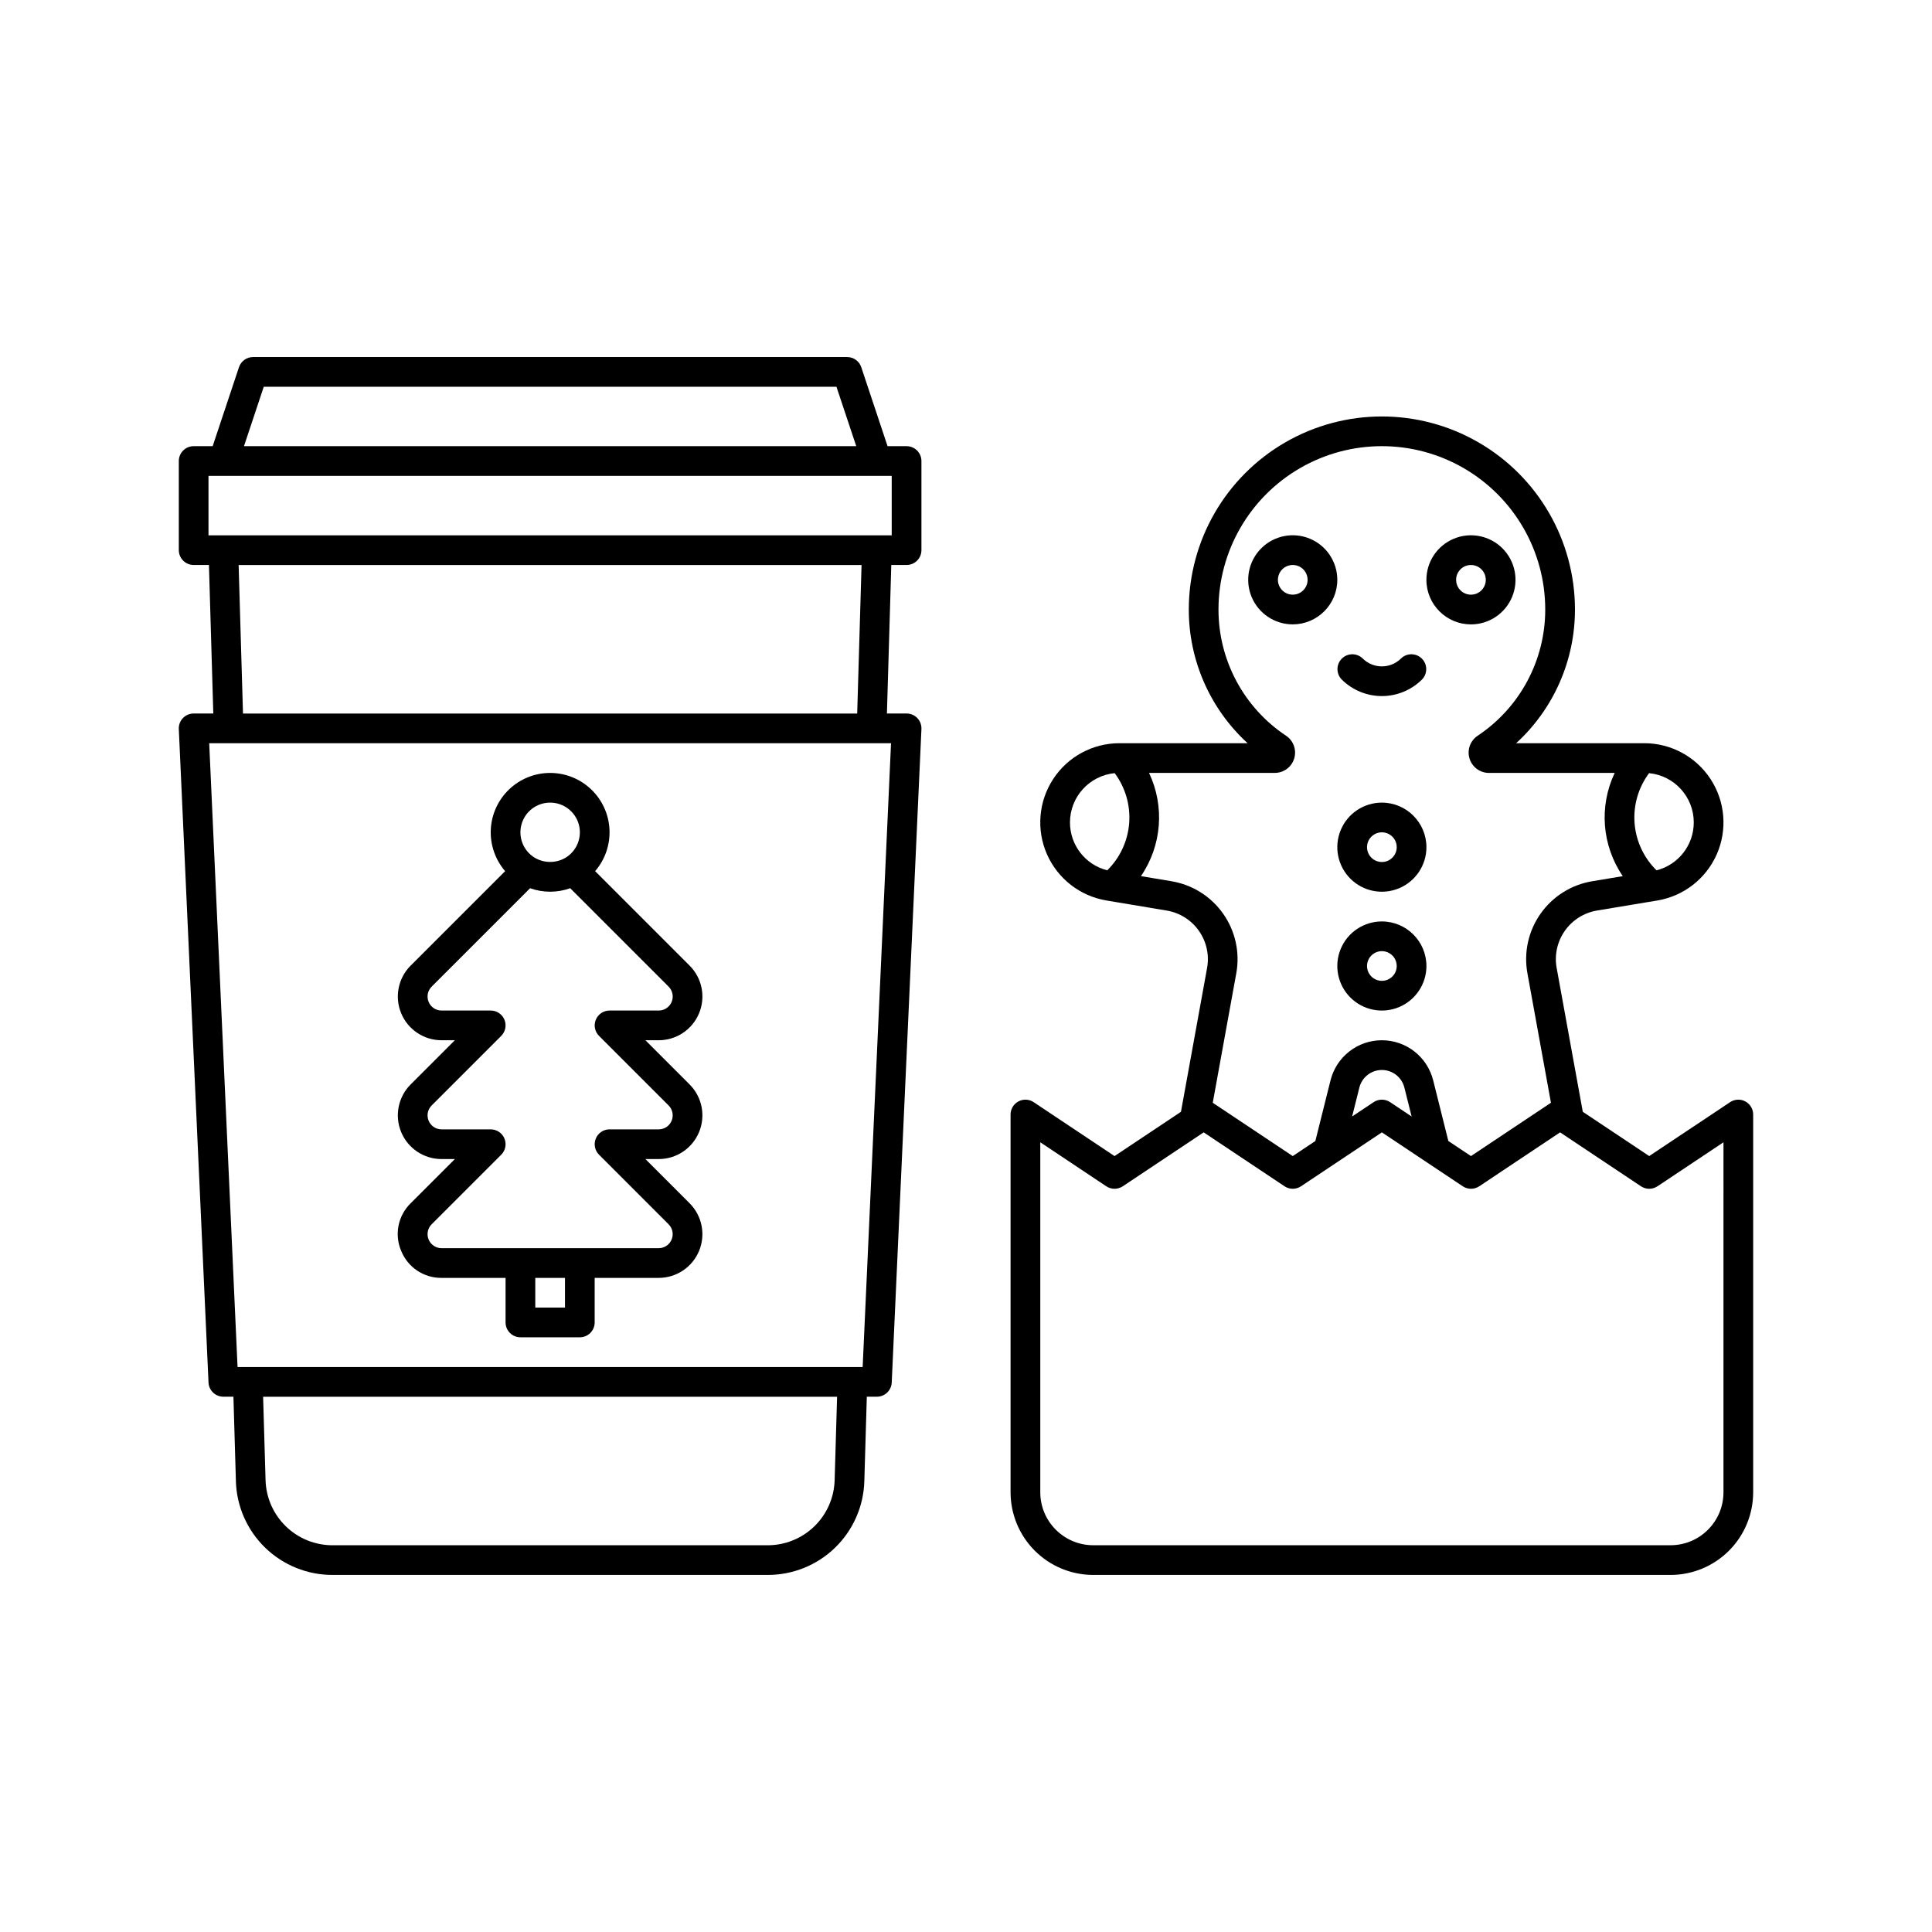
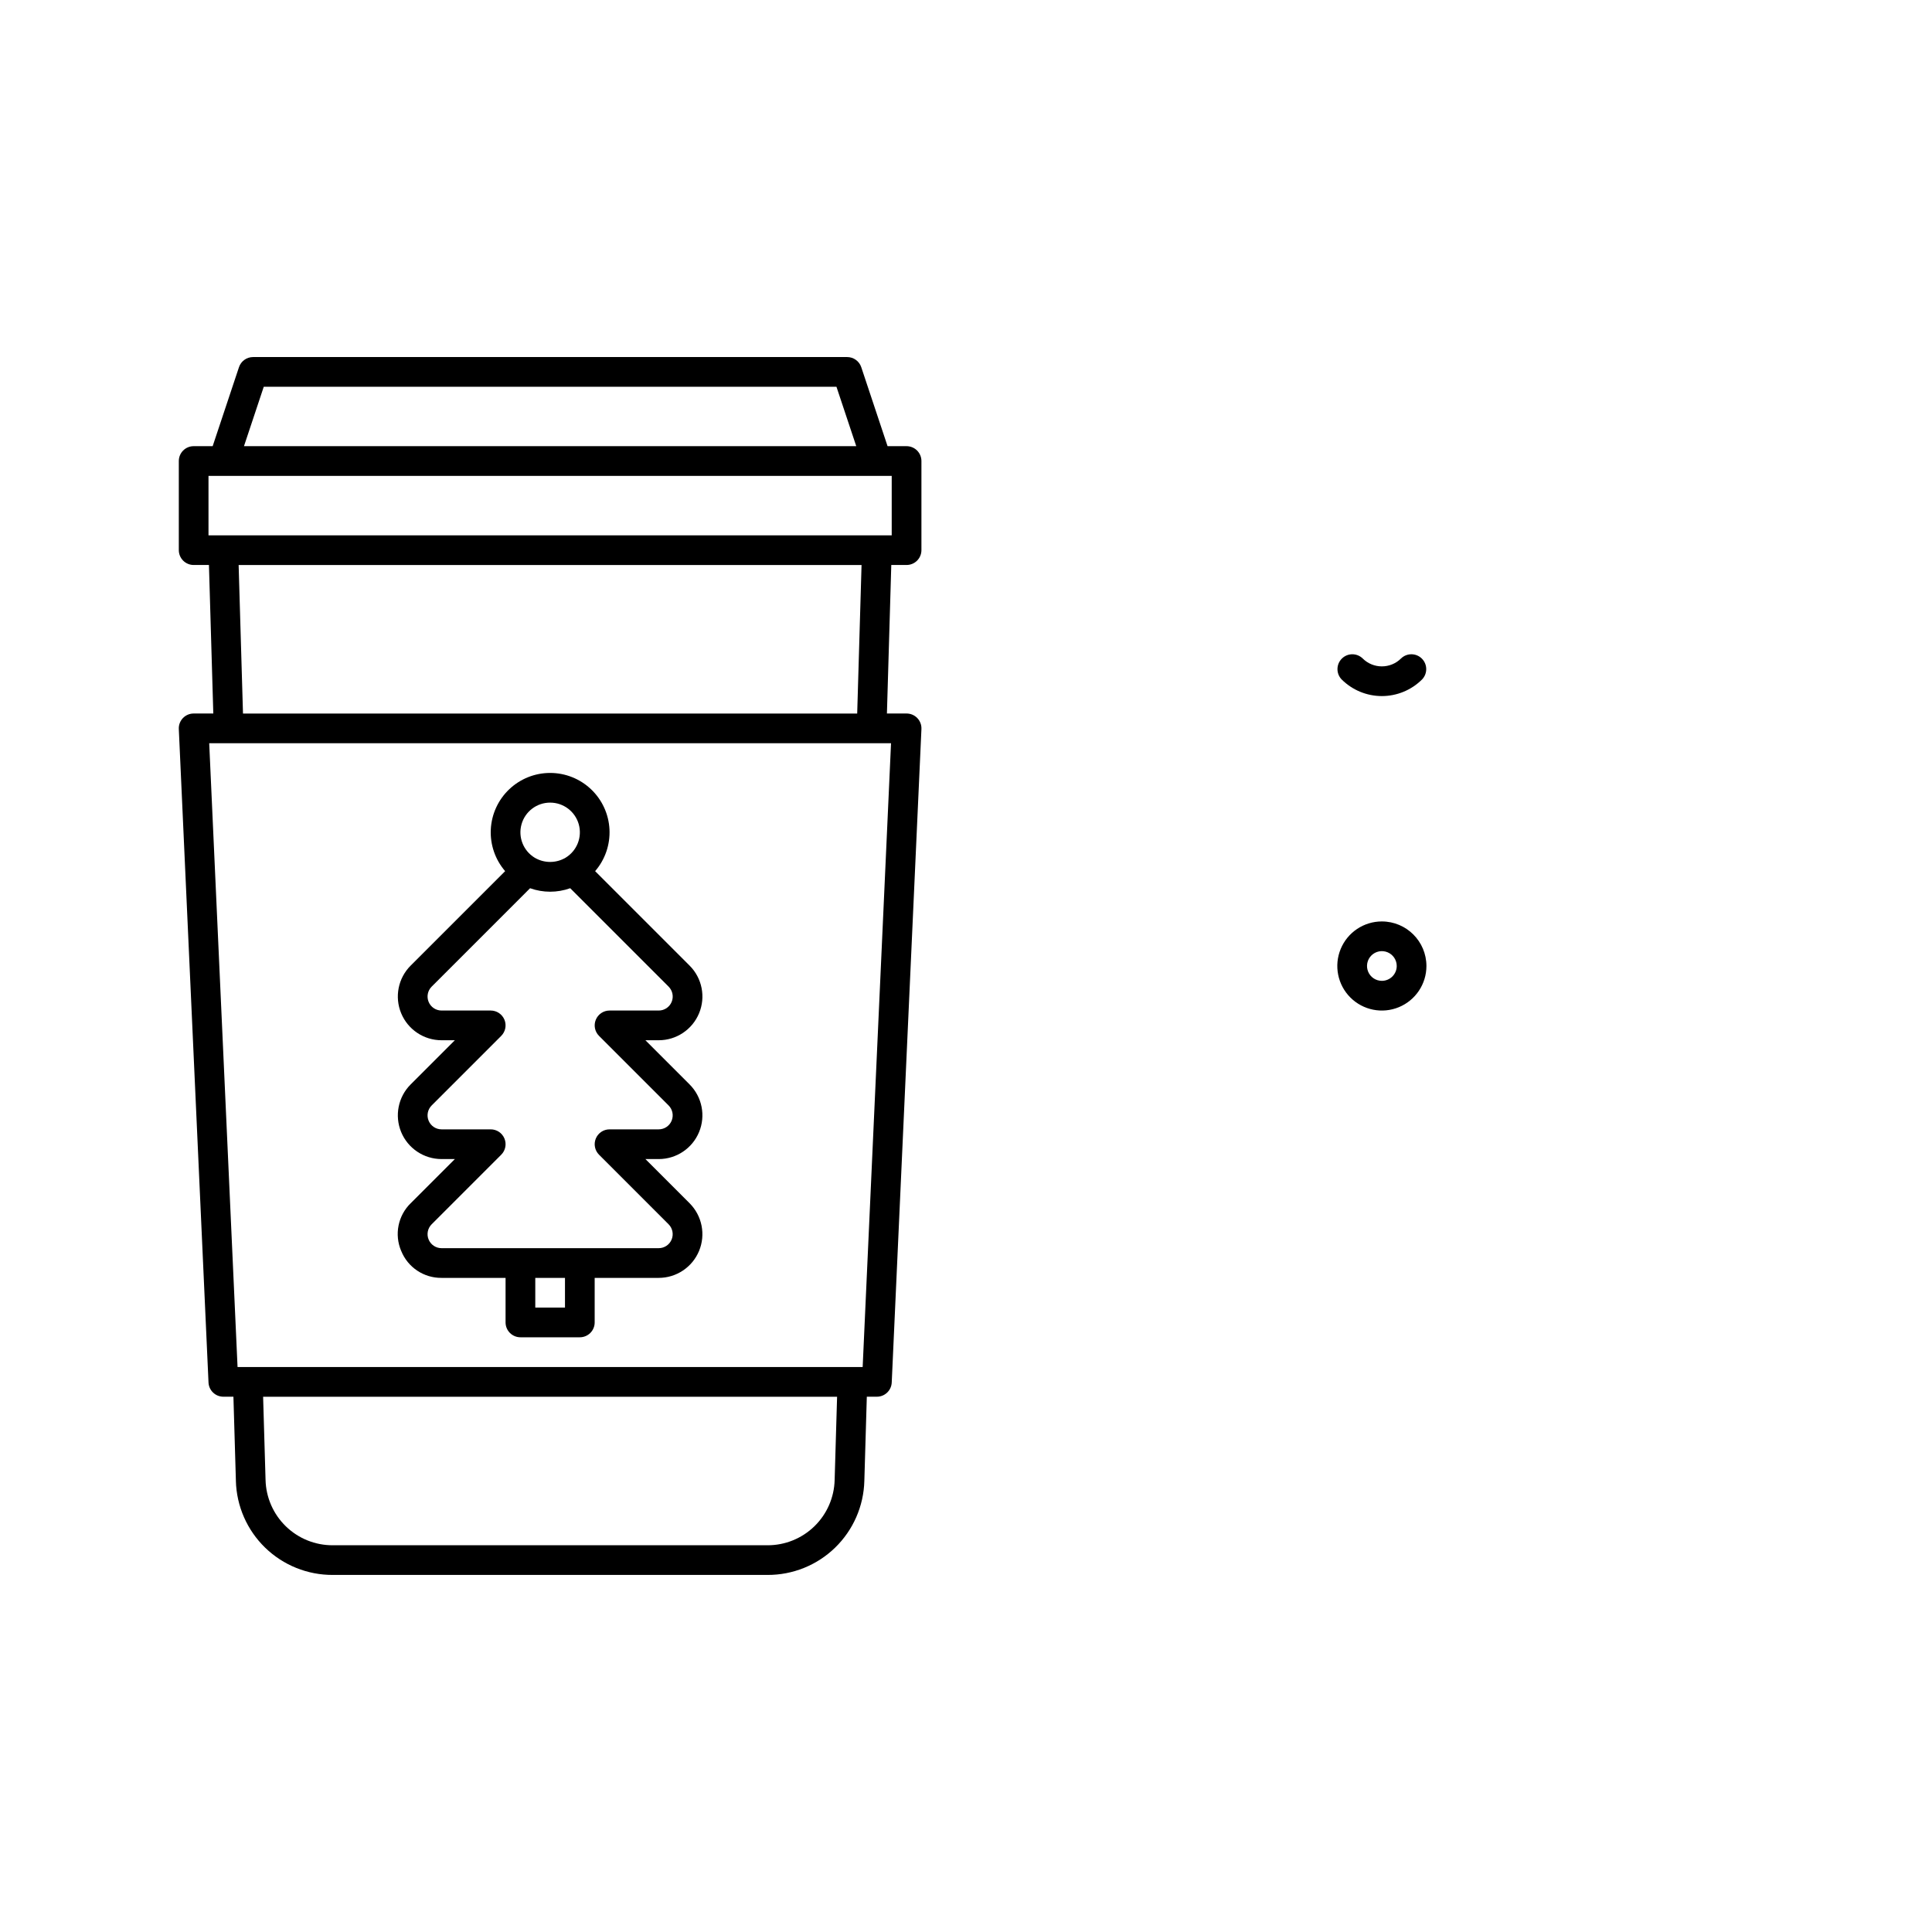
<svg xmlns="http://www.w3.org/2000/svg" fill="#000000" width="800px" height="800px" version="1.1" viewBox="144 144 512 512">
  <g>
    <path d="m384.25 262.24h-5.035l-6.969-20.926c-0.535-1.609-2.043-2.691-3.738-2.691h-157.44c-1.695 0-3.203 1.082-3.738 2.691l-6.973 20.926h-5.035c-2.172 0-3.934 1.762-3.934 3.938v23.617-0.004c0 1.047 0.414 2.047 1.152 2.785s1.738 1.152 2.781 1.152h4.051l1.156 39.359h-5.207c-1.074 0-2.102 0.438-2.848 1.215-0.742 0.777-1.137 1.824-1.086 2.902l7.871 173.18c0.098 2.102 1.832 3.758 3.938 3.758h2.664l0.656 22.285-0.004-0.004c0.164 6.695 2.949 13.059 7.75 17.723 4.805 4.664 11.246 7.258 17.941 7.227h115.17c6.695 0.031 13.137-2.562 17.938-7.227 4.805-4.664 7.586-11.027 7.75-17.723l0.656-22.281h2.664c2.106 0 3.84-1.656 3.938-3.758l7.871-173.18c0.047-1.078-0.344-2.125-1.09-2.902-0.742-0.777-1.77-1.215-2.848-1.215h-5.207l1.156-39.359h4.051c1.043 0 2.047-0.414 2.785-1.152 0.738-0.738 1.152-1.738 1.152-2.785v-23.613c0-1.047-0.414-2.047-1.152-2.785-0.738-0.738-1.742-1.152-2.785-1.152zm-170.35-15.746h151.77l5.246 15.742-162.26 0.004zm151.29 289.71c-0.113 4.641-2.043 9.055-5.375 12.289-3.332 3.238-7.801 5.039-12.445 5.016h-115.17c-4.644 0.023-9.113-1.777-12.445-5.016-3.332-3.234-5.262-7.648-5.379-12.289l-0.648-22.055h152.11zm7.426-29.93h-165.66l-7.512-165.31h180.69zm-1.449-173.18h-162.77l-1.156-39.359h165.08zm9.148-47.23h-181.06v-15.746h181.06z" />
    <path d="m250.32 475.5c1.75 4.363 6 7.199 10.699 7.152h16.961v11.809-0.004c0 1.047 0.418 2.047 1.156 2.785 0.738 0.738 1.738 1.152 2.781 1.152h15.746c1.043 0 2.043-0.414 2.781-1.152 0.738-0.738 1.152-1.738 1.152-2.785v-11.805h16.965c4.688 0 8.91-2.824 10.703-7.156 1.789-4.328 0.797-9.312-2.516-12.625l-11.711-11.711h3.527v0.004c4.684 0 8.91-2.824 10.699-7.156 1.793-4.328 0.801-9.312-2.516-12.625l-11.711-11.711h3.527v0.004c4.688 0 8.91-2.824 10.703-7.156 1.793-4.328 0.801-9.312-2.516-12.625l-25.035-25.035v0.004c2.641-3.062 4-7.019 3.805-11.059-0.199-4.035-1.945-7.84-4.871-10.625-2.926-2.789-6.812-4.344-10.855-4.344s-7.93 1.555-10.855 4.344c-2.926 2.785-4.672 6.59-4.871 10.625-0.199 4.039 1.164 7.996 3.801 11.059l-25.039 25.031c-3.316 3.312-4.309 8.297-2.516 12.625 1.793 4.332 6.016 7.156 10.703 7.156h3.527l-11.711 11.711v-0.004c-3.316 3.312-4.309 8.297-2.519 12.625 1.793 4.328 6.016 7.152 10.703 7.156h3.527l-11.711 11.711v-0.004c-3.363 3.289-4.363 8.305-2.516 12.629zm43.406 15.023h-7.871v-7.871h7.871zm-3.938-133.82c3.531-0.004 6.633 2.344 7.59 5.742 0.953 3.398-0.473 7.019-3.488 8.855-2.527 1.496-5.668 1.496-8.195 0-3.016-1.836-4.441-5.453-3.488-8.852 0.953-3.402 4.055-5.75 7.582-5.746zm-31.387 111.74 18.43-18.43h-0.004c1.129-1.125 1.465-2.82 0.855-4.289-0.609-1.473-2.043-2.434-3.637-2.434h-13.027c-1.504 0-2.856-0.902-3.43-2.293-0.574-1.387-0.254-2.984 0.809-4.043l18.43-18.43v-0.004c1.125-1.125 1.461-2.816 0.855-4.285-0.609-1.473-2.047-2.43-3.637-2.434h-13.027c-1.504 0-2.856-0.902-3.43-2.293-0.574-1.387-0.254-2.984 0.809-4.043l26.074-26.074v-0.004c3.441 1.234 7.199 1.234 10.641 0l26.074 26.074v0.004c1.062 1.062 1.383 2.66 0.809 4.047-0.574 1.387-1.93 2.293-3.434 2.289h-13.027c-1.594 0.004-3.027 0.961-3.637 2.434-0.609 1.469-0.273 3.16 0.852 4.285l18.434 18.434c1.062 1.059 1.379 2.656 0.809 4.043-0.574 1.391-1.93 2.293-3.43 2.293h-13.027c-1.594 0-3.027 0.961-3.637 2.434-0.609 1.473-0.273 3.164 0.855 4.289l18.426 18.43c1.062 1.059 1.383 2.656 0.809 4.043-0.57 1.387-1.926 2.293-3.426 2.293h-57.543c-1.504 0-2.856-0.902-3.43-2.293-0.574-1.387-0.254-2.984 0.809-4.043z" />
-     <path d="m606.53 435.89c-1.277-0.688-2.832-0.609-4.039 0.195l-21.434 14.285-17.602-11.734-6.922-38.105h-0.004c-0.625-3.441 0.152-6.992 2.168-9.855 2.012-2.863 5.09-4.801 8.543-5.375 4.133-0.688 8.555-1.426 12.707-2.117l3.254-0.539c6.988-1.164 12.918-5.777 15.766-12.266 2.848-6.488 2.227-13.977-1.645-19.906-3.875-5.934-10.48-9.512-17.562-9.516h-33.965c9.938-9.094 15.59-21.949 15.582-35.422 0-18.281-9.754-35.172-25.586-44.312-15.828-9.141-35.336-9.141-51.168 0-15.828 9.141-25.582 26.031-25.582 44.312-0.008 13.473 5.644 26.324 15.582 35.422h-33.965c-7.086 0-13.691 3.578-17.566 9.508-3.875 5.934-4.492 13.422-1.645 19.91 2.848 6.484 8.777 11.098 15.77 12.262l15.953 2.668c3.453 0.57 6.535 2.508 8.547 5.371 2.016 2.863 2.797 6.414 2.168 9.859l-6.922 38.102-17.602 11.734-21.434-14.289c-1.207-0.805-2.762-0.879-4.039-0.195-1.281 0.688-2.082 2.019-2.082 3.473v100.12c0.008 5.805 2.316 11.371 6.422 15.477 4.106 4.102 9.672 6.41 15.477 6.418h153.01c5.805-0.008 11.367-2.316 15.473-6.422 4.106-4.102 6.414-9.668 6.418-15.473v-100.12c0-1.453-0.797-2.785-2.078-3.469zm-13.664-73.953c0.012 5.996-4.055 11.234-9.867 12.711-3.387-3.328-5.457-7.769-5.82-12.504-0.363-4.738 1-9.441 3.84-13.25 6.715 0.656 11.84 6.297 11.848 13.043zm-165.31 0c0.012-6.746 5.133-12.383 11.848-13.047 2.836 3.809 4.199 8.512 3.84 13.246-0.363 4.734-2.426 9.176-5.809 12.508-5.82-1.465-9.895-6.707-9.879-12.707zm26.914 15.602-8.102-1.355h-0.004c5.531-8.086 6.348-18.504 2.144-27.355h33.324c2.371 0 4.461-1.555 5.148-3.824 0.684-2.269-0.195-4.723-2.172-6.035-11.184-7.445-17.902-19.996-17.895-33.434 0-15.469 8.254-29.762 21.648-37.496 13.395-7.734 29.902-7.734 43.297 0 13.395 7.734 21.648 22.027 21.648 37.496 0.008 13.441-6.711 25.992-17.902 33.438-1.973 1.316-2.856 3.766-2.168 6.035 0.688 2.273 2.781 3.824 5.152 3.824h33.324c-4.203 8.848-3.387 19.266 2.144 27.355-2.727 0.453-5.473 0.91-8.105 1.352h-0.004c-5.531 0.918-10.465 4.019-13.688 8.609-3.227 4.586-4.481 10.273-3.473 15.793l6.234 34.301-21.195 14.129-5.996-3.996-4.019-16.078h-0.004c-1.559-6.242-7.168-10.621-13.598-10.621-6.434 0-12.039 4.379-13.602 10.621l-4.019 16.078-5.996 3.996-21.195-14.129 6.234-34.301v0.004c1.008-5.519-0.246-11.211-3.473-15.797-3.227-4.59-8.16-7.688-13.691-8.609zm63.625 62.344-5.699-3.801c-1.324-0.879-3.047-0.879-4.367 0l-5.699 3.801 1.918-7.676c0.688-2.731 3.148-4.648 5.965-4.648 2.816 0 5.273 1.918 5.961 4.648zm82.645 99.598c-0.008 7.742-6.281 14.016-14.023 14.023h-153.01c-7.738-0.012-14.012-6.285-14.02-14.023v-92.766l17.496 11.664c1.32 0.879 3.043 0.879 4.367 0l21.434-14.289 21.434 14.289h-0.004c1.324 0.879 3.047 0.879 4.367 0l21.434-14.289 21.434 14.289c1.32 0.879 3.043 0.879 4.367 0l21.43-14.289 21.434 14.289c1.324 0.879 3.047 0.879 4.367 0l17.496-11.664z" />
    <path d="m499.55 324.06c2.828 2.82 6.66 4.406 10.656 4.406 3.996 0 7.828-1.586 10.656-4.406 1.488-1.547 1.469-4-0.051-5.519-1.516-1.52-3.973-1.539-5.516-0.047-2.812 2.805-7.367 2.805-10.18 0-1.543-1.492-4-1.473-5.516 0.047-1.52 1.52-1.543 3.973-0.051 5.519z" />
-     <path d="m510.21 356.7c-4.777 0-9.082 2.875-10.91 7.289-1.828 4.41-0.816 9.492 2.559 12.867 3.379 3.379 8.457 4.387 12.871 2.559 4.41-1.824 7.289-6.133 7.289-10.906-0.008-6.519-5.289-11.801-11.809-11.809zm0 15.742c-1.594 0-3.027-0.957-3.637-2.43-0.609-1.469-0.273-3.164 0.852-4.289 1.129-1.125 2.82-1.461 4.293-0.852 1.469 0.609 2.43 2.043 2.43 3.637 0 1.043-0.418 2.043-1.156 2.781s-1.738 1.152-2.781 1.152z" />
    <path d="m510.21 388.19c-4.777 0-9.082 2.875-10.91 7.289-1.828 4.41-0.816 9.492 2.559 12.867 3.379 3.379 8.457 4.387 12.871 2.559 4.41-1.828 7.289-6.133 7.289-10.906-0.008-6.519-5.289-11.801-11.809-11.809zm0 15.742c-1.594 0-3.027-0.957-3.637-2.43-0.609-1.469-0.273-3.164 0.852-4.289 1.129-1.125 2.82-1.461 4.293-0.852 1.469 0.609 2.43 2.043 2.43 3.637 0 1.043-0.418 2.043-1.156 2.781s-1.738 1.152-2.781 1.152z" />
-     <path d="m498.4 297.66c0-4.777-2.875-9.082-7.289-10.91s-9.492-0.816-12.867 2.559c-3.379 3.379-4.387 8.457-2.562 12.867 1.828 4.414 6.137 7.289 10.91 7.289 6.519-0.004 11.801-5.289 11.809-11.805zm-11.809 3.938v-0.004c-1.59 0-3.027-0.957-3.637-2.43-0.609-1.469-0.27-3.164 0.855-4.289s2.816-1.461 4.289-0.852c1.469 0.609 2.43 2.043 2.43 3.637 0 1.043-0.414 2.043-1.152 2.781-0.738 0.738-1.742 1.152-2.785 1.152z" />
-     <path d="m533.82 309.47c4.773 0 9.082-2.875 10.906-7.289 1.828-4.41 0.82-9.488-2.559-12.867-3.375-3.375-8.457-4.387-12.867-2.559-4.414 1.828-7.289 6.133-7.289 10.91 0.008 6.516 5.289 11.801 11.809 11.805zm0-15.742c1.59 0 3.027 0.957 3.637 2.43 0.609 1.469 0.27 3.164-0.855 4.289s-2.816 1.461-4.289 0.852c-1.469-0.609-2.43-2.043-2.43-3.633 0-2.176 1.762-3.938 3.938-3.938z" />
  </g>
</svg>